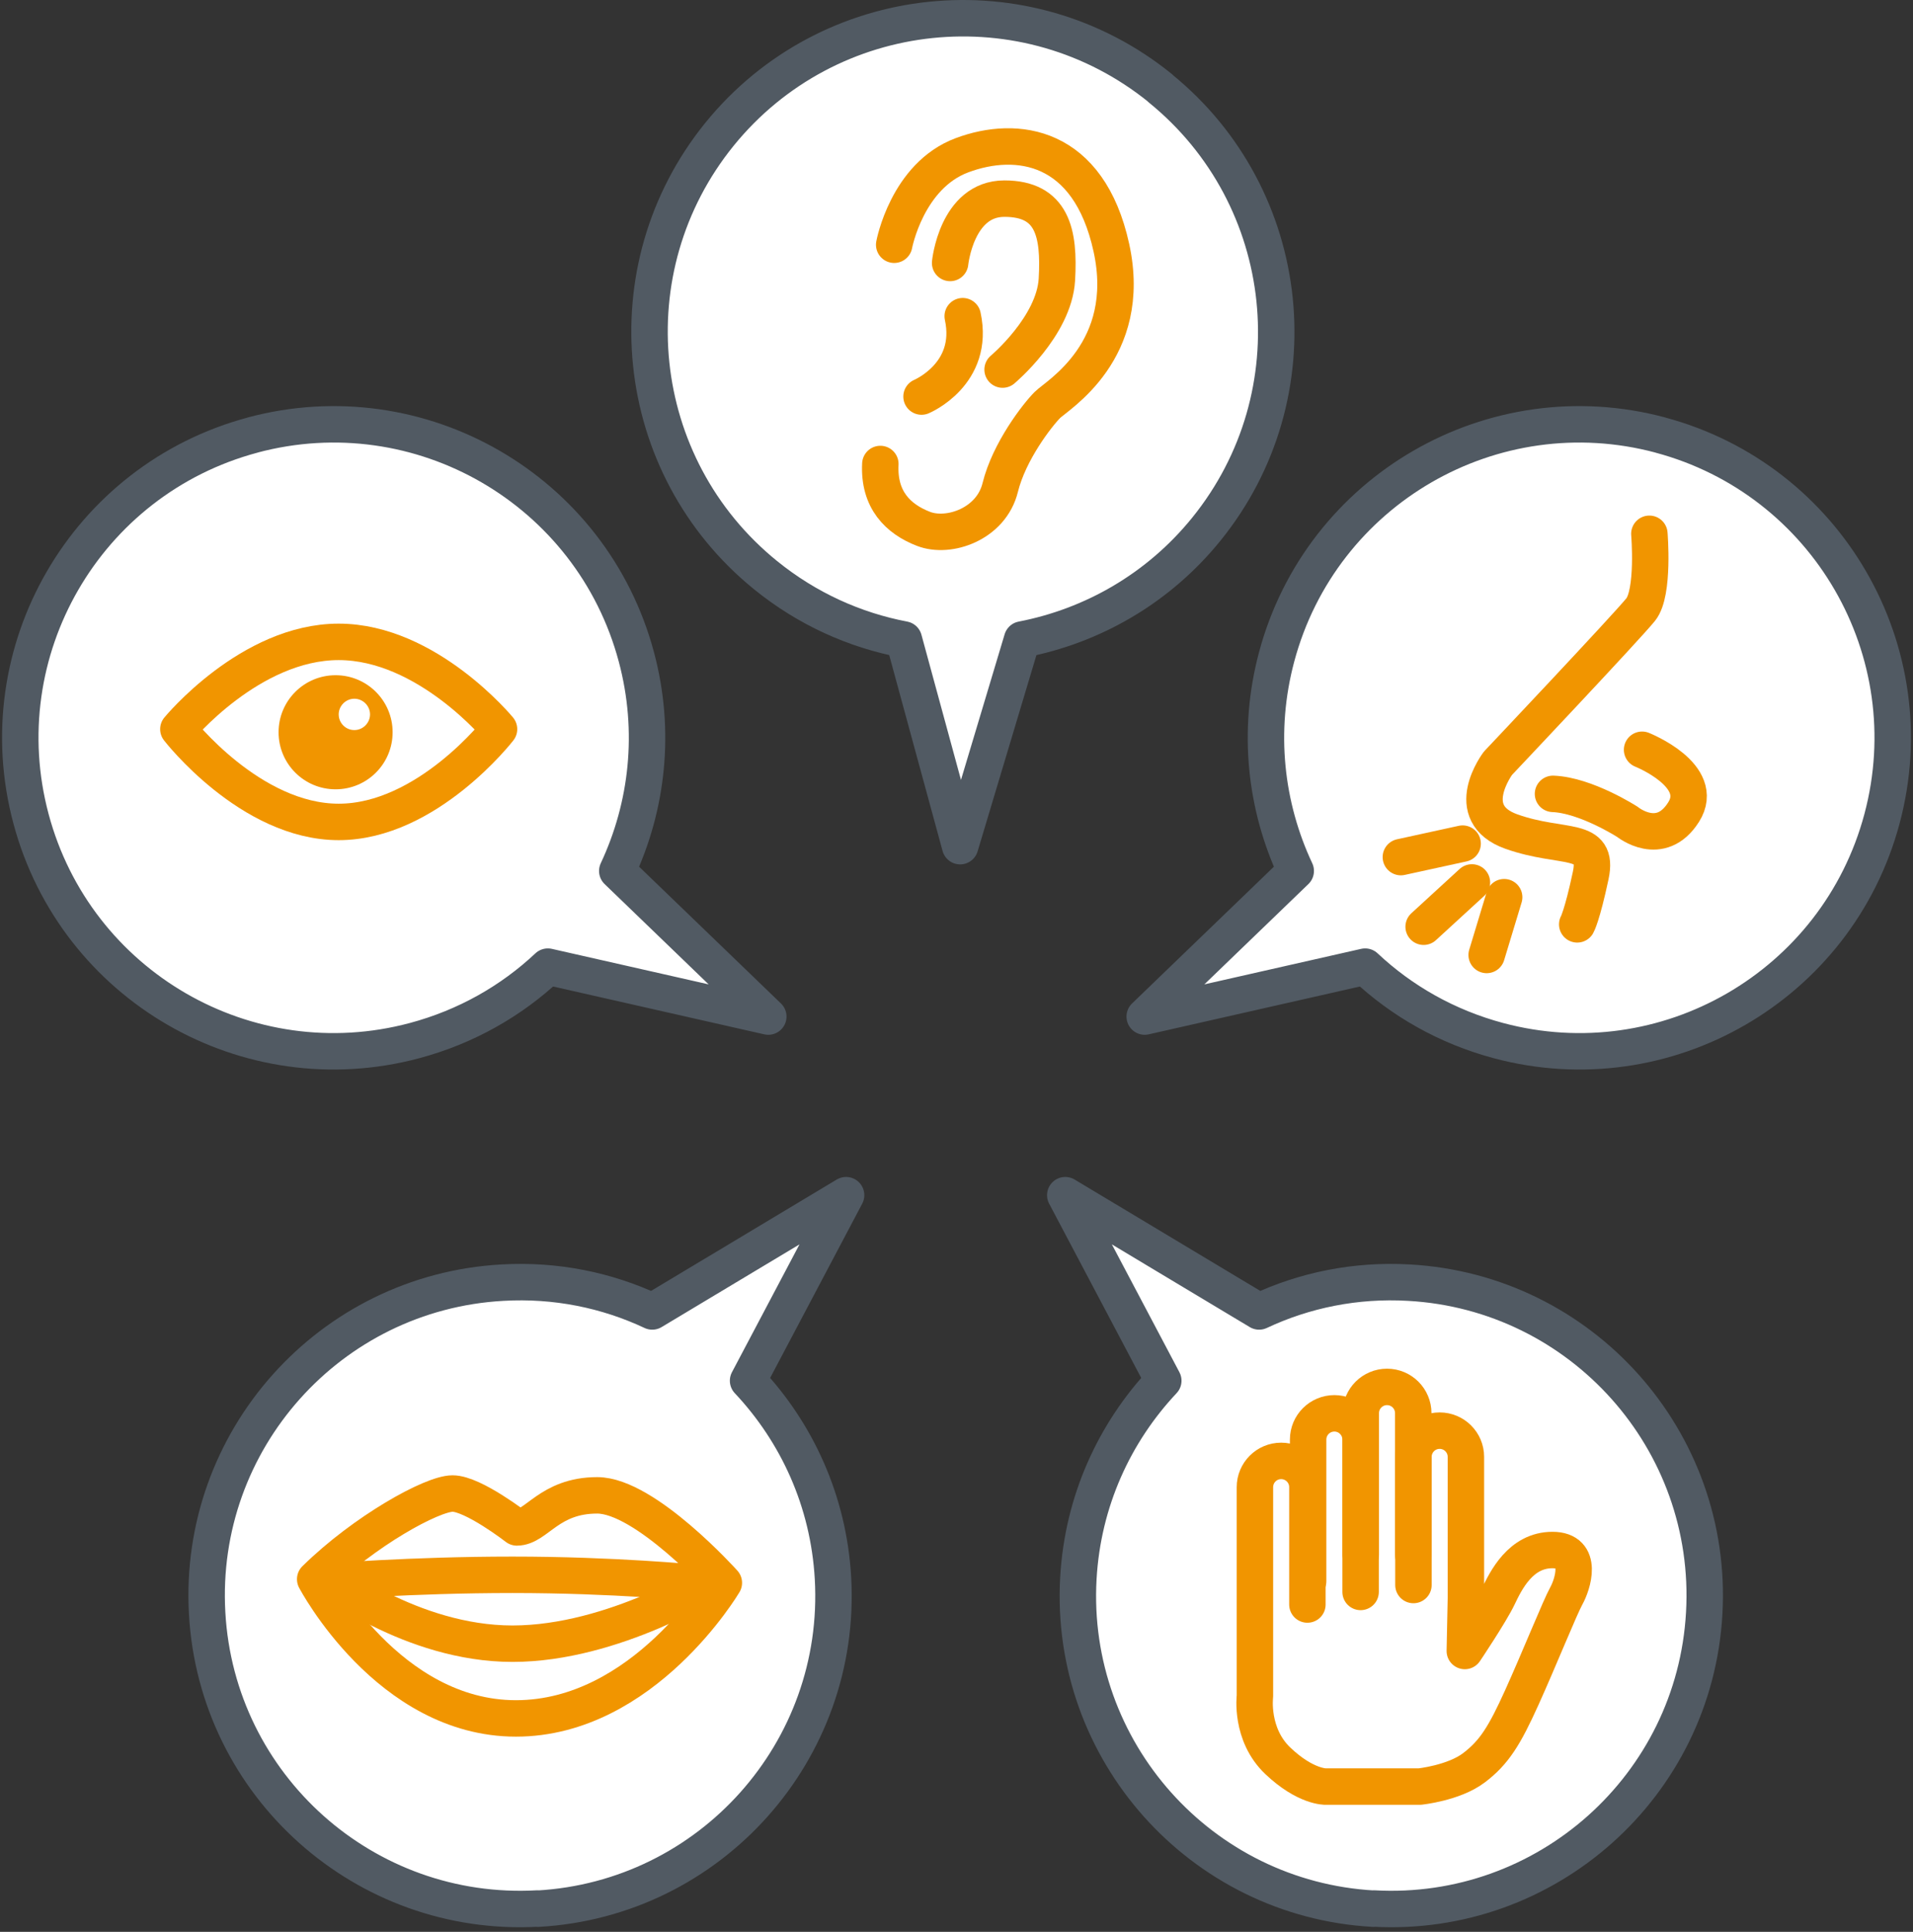
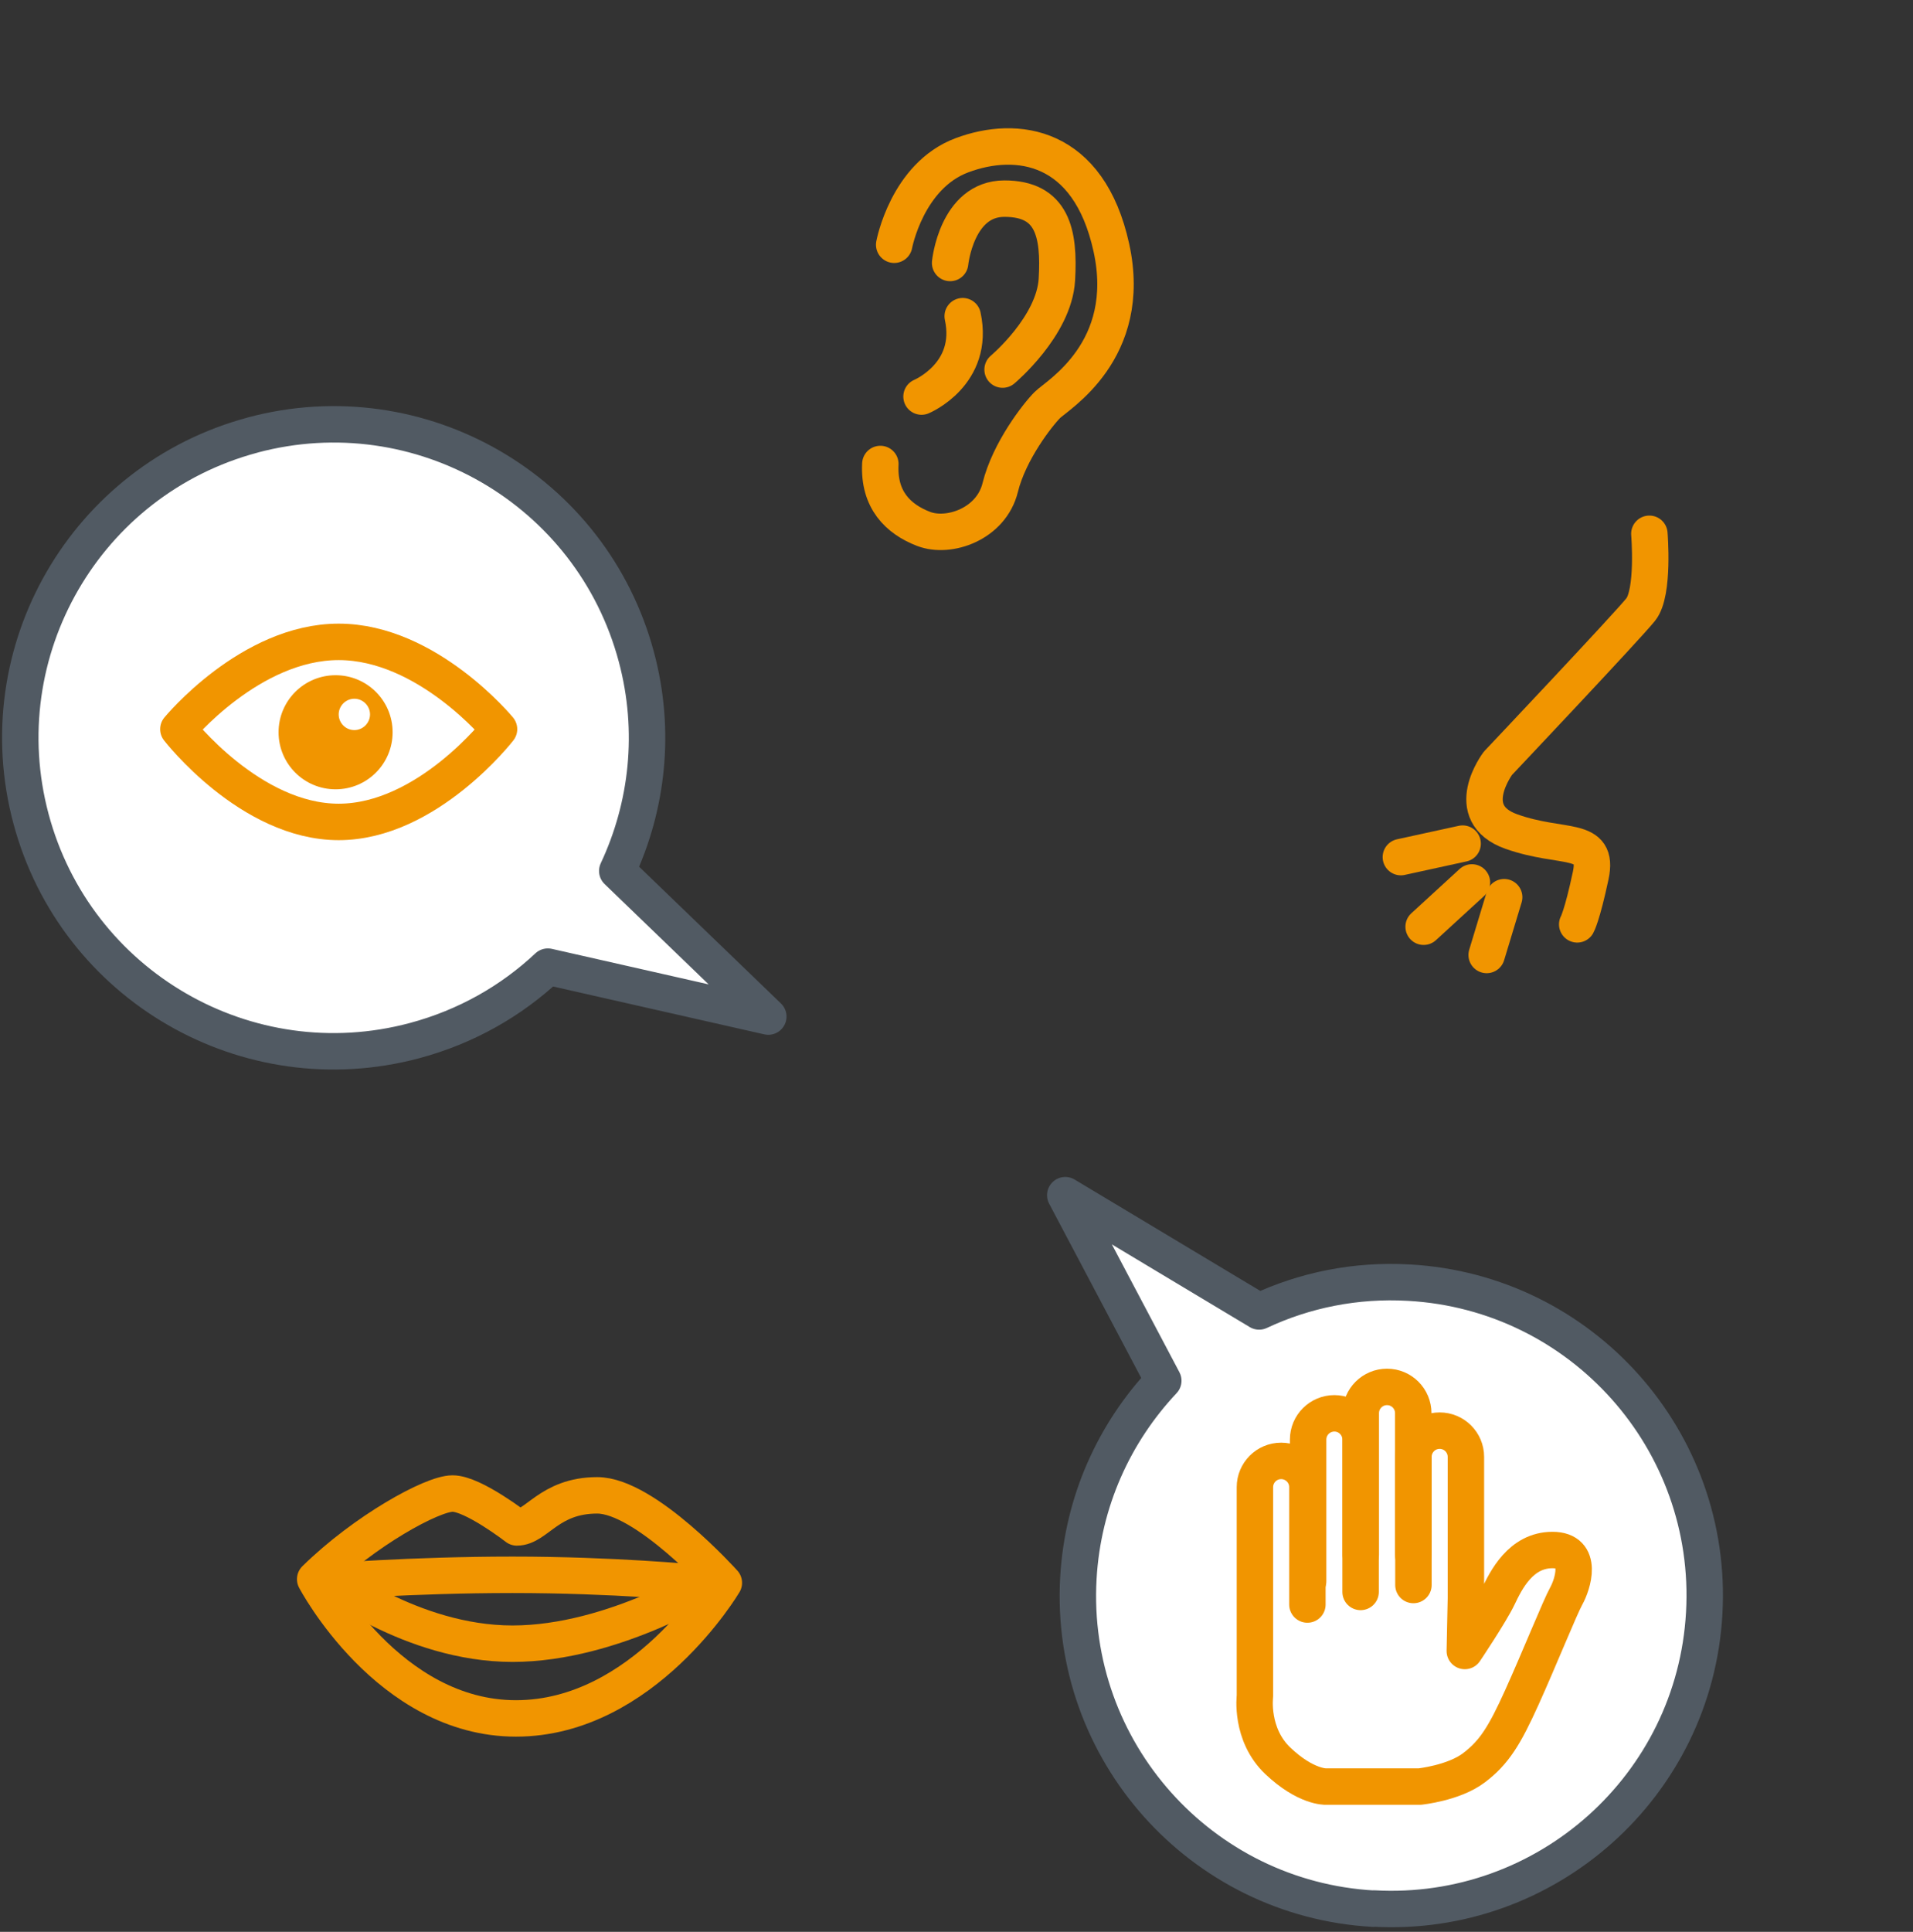
<svg xmlns="http://www.w3.org/2000/svg" width="105" height="106" viewBox="0 0 105 106" fill="none">
  <rect x="0" y="0" width="105" height="106" fill="#333333" stroke="none" />
  <path d="M13.88 23.869C4.7 26.319 -0.75 35.739 1.7 44.919C4.15 54.099 13.58 59.549 22.75 57.099C25.59 56.339 28.07 54.919 30.07 53.039L42.17 55.779L33.88 47.789C35.54 44.249 36.02 40.129 34.93 36.049C32.48 26.869 23.05 21.419 13.87 23.869H13.88Z" fill="white" stroke="#515A63" stroke-width="2" stroke-linecap="round" stroke-linejoin="round" />
-   <path d="M29.51 104.719C20.03 105.249 11.9 97.999 11.37 88.519C10.83 79.039 18.09 70.909 27.57 70.379C30.5 70.209 33.31 70.789 35.8 71.959L46.44 65.579L41.06 75.759C43.74 78.609 45.48 82.369 45.72 86.589C46.26 96.069 39 104.199 29.52 104.729L29.51 104.719Z" fill="white" stroke="#515A63" stroke-width="2" stroke-linecap="round" stroke-linejoin="round" />
  <path d="M75.4 104.719C84.88 105.249 93.01 97.999 93.54 88.519C94.08 79.039 86.82 70.909 77.34 70.379C74.41 70.209 71.6 70.789 69.11 71.959L58.47 65.579L63.85 75.759C61.17 78.609 59.43 82.369 59.19 86.589C58.65 96.069 65.91 104.199 75.39 104.729L75.4 104.719Z" fill="white" stroke="#515A63" stroke-width="2" stroke-linecap="round" stroke-linejoin="round" />
-   <path d="M91.12 23.869C100.3 26.319 105.75 35.749 103.3 44.919C100.85 54.099 91.42 59.549 82.25 57.099C79.41 56.339 76.93 54.919 74.93 53.039L62.83 55.779L71.12 47.789C69.46 44.249 68.98 40.129 70.07 36.049C72.52 26.869 81.95 21.419 91.13 23.869H91.12Z" fill="white" stroke="#515A63" stroke-width="2" stroke-linecap="round" stroke-linejoin="round" />
-   <path d="M63.69 4.839C56.31 -1.141 45.48 -0.011 39.49 7.369C33.51 14.749 34.64 25.579 42.02 31.559C44.3 33.409 46.92 34.579 49.61 35.089L52.7 46.429L56.1 35.089C59.94 34.349 63.56 32.309 66.21 29.039C72.19 21.659 71.06 10.829 63.69 4.849V4.839Z" fill="white" stroke="#515A63" stroke-width="2" stroke-linecap="round" stroke-linejoin="round" />
  <path d="M27.39 40.009C27.39 40.009 23.45 45.099 18.59 45.099C13.73 45.099 9.79 40.009 9.79 40.009C9.79 40.009 13.73 35.219 18.59 35.219C23.45 35.219 27.39 40.009 27.39 40.009V40.009Z" stroke="#F19500" stroke-width="2" stroke-linecap="round" stroke-linejoin="round" />
  <path d="M18.42 37.049C16.69 37.049 15.29 38.449 15.29 40.179C15.29 41.909 16.69 43.309 18.42 43.309C20.15 43.309 21.55 41.909 21.55 40.179C21.55 38.449 20.15 37.049 18.42 37.049ZM19.45 40.059C18.97 40.059 18.59 39.669 18.59 39.199C18.59 38.729 18.98 38.339 19.45 38.339C19.92 38.339 20.31 38.729 20.31 39.199C20.31 39.669 19.92 40.059 19.45 40.059Z" fill="#F19500" />
  <path d="M39.73 86.849C39.73 86.849 35.42 82.049 32.78 82.049C30.14 82.049 29.45 83.809 28.37 83.809C28.37 83.809 25.97 81.949 24.84 81.949C23.71 81.949 19.99 84.009 17.3 86.649C17.3 86.649 21.31 94.289 28.32 94.289C35.33 94.289 39.73 86.849 39.73 86.849V86.849Z" stroke="#F19500" stroke-width="2" stroke-linecap="round" stroke-linejoin="round" />
  <path d="M39.24 86.659C39.24 86.659 33.71 90.189 28.13 90.189C22.55 90.189 17.85 86.469 17.85 86.469" stroke="#F19500" stroke-width="2" stroke-linecap="round" stroke-linejoin="round" />
  <path d="M38.17 86.849C38.17 86.849 33.71 86.409 28.13 86.409C22.55 86.409 17.8 86.799 17.8 86.799" stroke="#F19500" stroke-width="2" stroke-linecap="round" stroke-linejoin="round" />
  <path d="M49.08 13.429C49.08 13.429 49.78 9.649 52.8 8.519C55.82 7.389 59.76 7.929 61 13.589C62.24 19.249 58.03 21.679 57.49 22.219C56.95 22.759 55.39 24.759 54.9 26.749C54.41 28.749 52.09 29.559 50.69 29.019C49.29 28.479 48.22 27.419 48.32 25.459" stroke="#F19500" stroke-width="2" stroke-linecap="round" stroke-linejoin="round" />
  <path d="M55.03 20.279C55.03 20.279 57.86 17.909 58.01 15.339C58.16 12.769 57.76 10.899 55.13 10.899C52.5 10.899 52.15 14.429 52.15 14.429" stroke="#F19500" stroke-width="2" stroke-linecap="round" stroke-linejoin="round" />
  <path d="M50.581 21.759C50.581 21.759 53.531 20.529 52.841 17.349" stroke="#F19500" stroke-width="2" stroke-linecap="round" stroke-linejoin="round" />
  <path d="M90.53 29.289C90.53 29.289 90.8 32.509 90.06 33.439C89.32 34.369 82.22 41.879 82.22 41.879C82.22 41.879 80.14 44.629 82.96 45.629C85.78 46.629 87.78 45.829 87.31 48.039C86.84 50.249 86.57 50.719 86.57 50.719" stroke="#F19500" stroke-width="2" stroke-linecap="round" stroke-linejoin="round" />
-   <path d="M90.13 41.139C90.13 41.139 93.68 42.549 92.41 44.559C91.14 46.569 89.33 45.099 89.33 45.099C89.33 45.099 87.05 43.629 85.24 43.559" stroke="#F19500" stroke-width="2" stroke-linecap="round" stroke-linejoin="round" />
  <path d="M80.28 46.289L76.89 47.029" stroke="#F19500" stroke-width="2" stroke-linecap="round" stroke-linejoin="round" />
  <path d="M80.79 48.419L78.14 50.849" stroke="#F19500" stroke-width="2" stroke-linecap="round" stroke-linejoin="round" />
  <path d="M82.56 49.229L81.6 52.399" stroke="#F19500" stroke-width="2" stroke-linecap="round" stroke-linejoin="round" />
  <path d="M71.76 88.039V81.599C71.76 80.799 71.11 80.159 70.32 80.159C69.52 80.159 68.88 80.809 68.88 81.599V93.069C68.88 93.069 68.61 95.169 70.14 96.619C71.67 98.069 72.77 98.029 72.77 98.029H77.92C77.92 98.029 79.79 97.839 80.9 96.999C82.01 96.159 82.58 95.239 83.53 93.139C84.48 91.039 85.63 88.179 85.97 87.569C86.31 86.959 86.96 85.049 85.21 85.049C83.46 85.049 82.65 86.729 82.23 87.609C81.81 88.489 80.4 90.589 80.4 90.589L80.46 87.709V79.939C80.46 79.139 79.81 78.499 79.02 78.499C78.22 78.499 77.58 79.149 77.58 79.939V86.969" stroke="#F19500" stroke-width="2" stroke-linecap="round" stroke-linejoin="round" />
  <path d="M71.8 86.759V78.989C71.8 78.189 72.45 77.549 73.24 77.549C74.04 77.549 74.68 78.199 74.68 78.989V87.349" stroke="#F19500" stroke-width="2" stroke-linecap="round" stroke-linejoin="round" />
  <path d="M74.69 85.309V77.539C74.69 76.739 75.34 76.099 76.13 76.099C76.93 76.099 77.57 76.749 77.57 77.539V85.309" stroke="#F19500" stroke-width="2" stroke-linecap="round" stroke-linejoin="round" />
</svg>